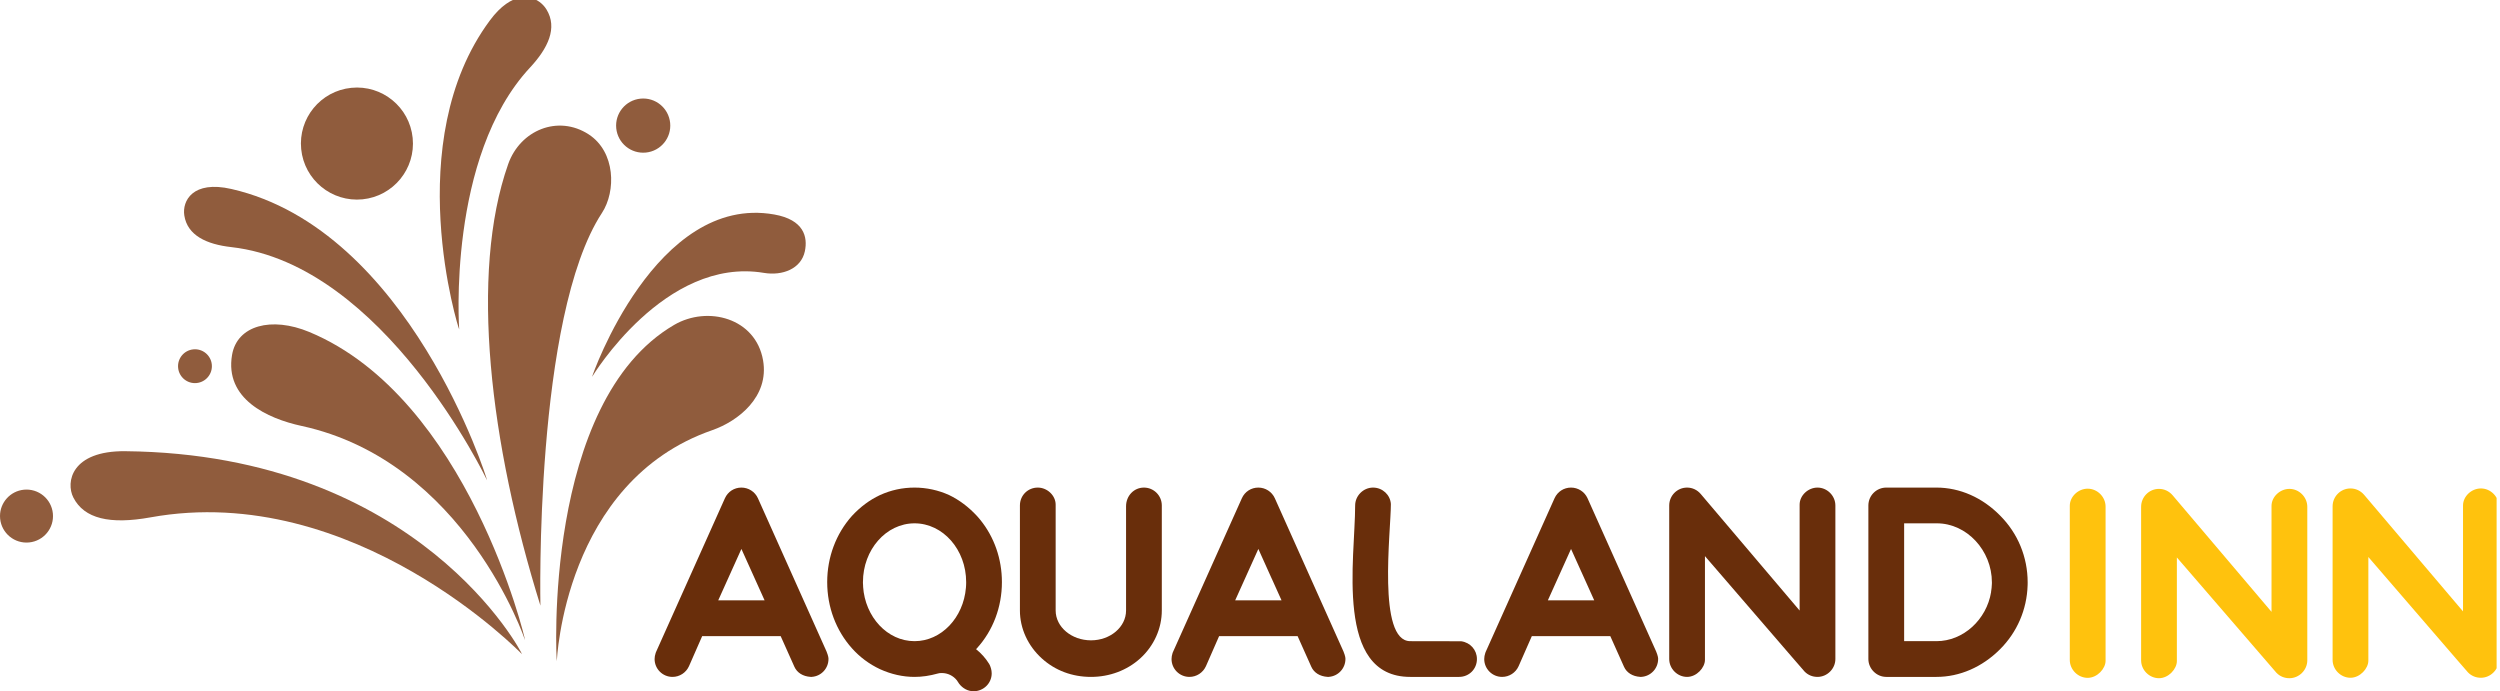
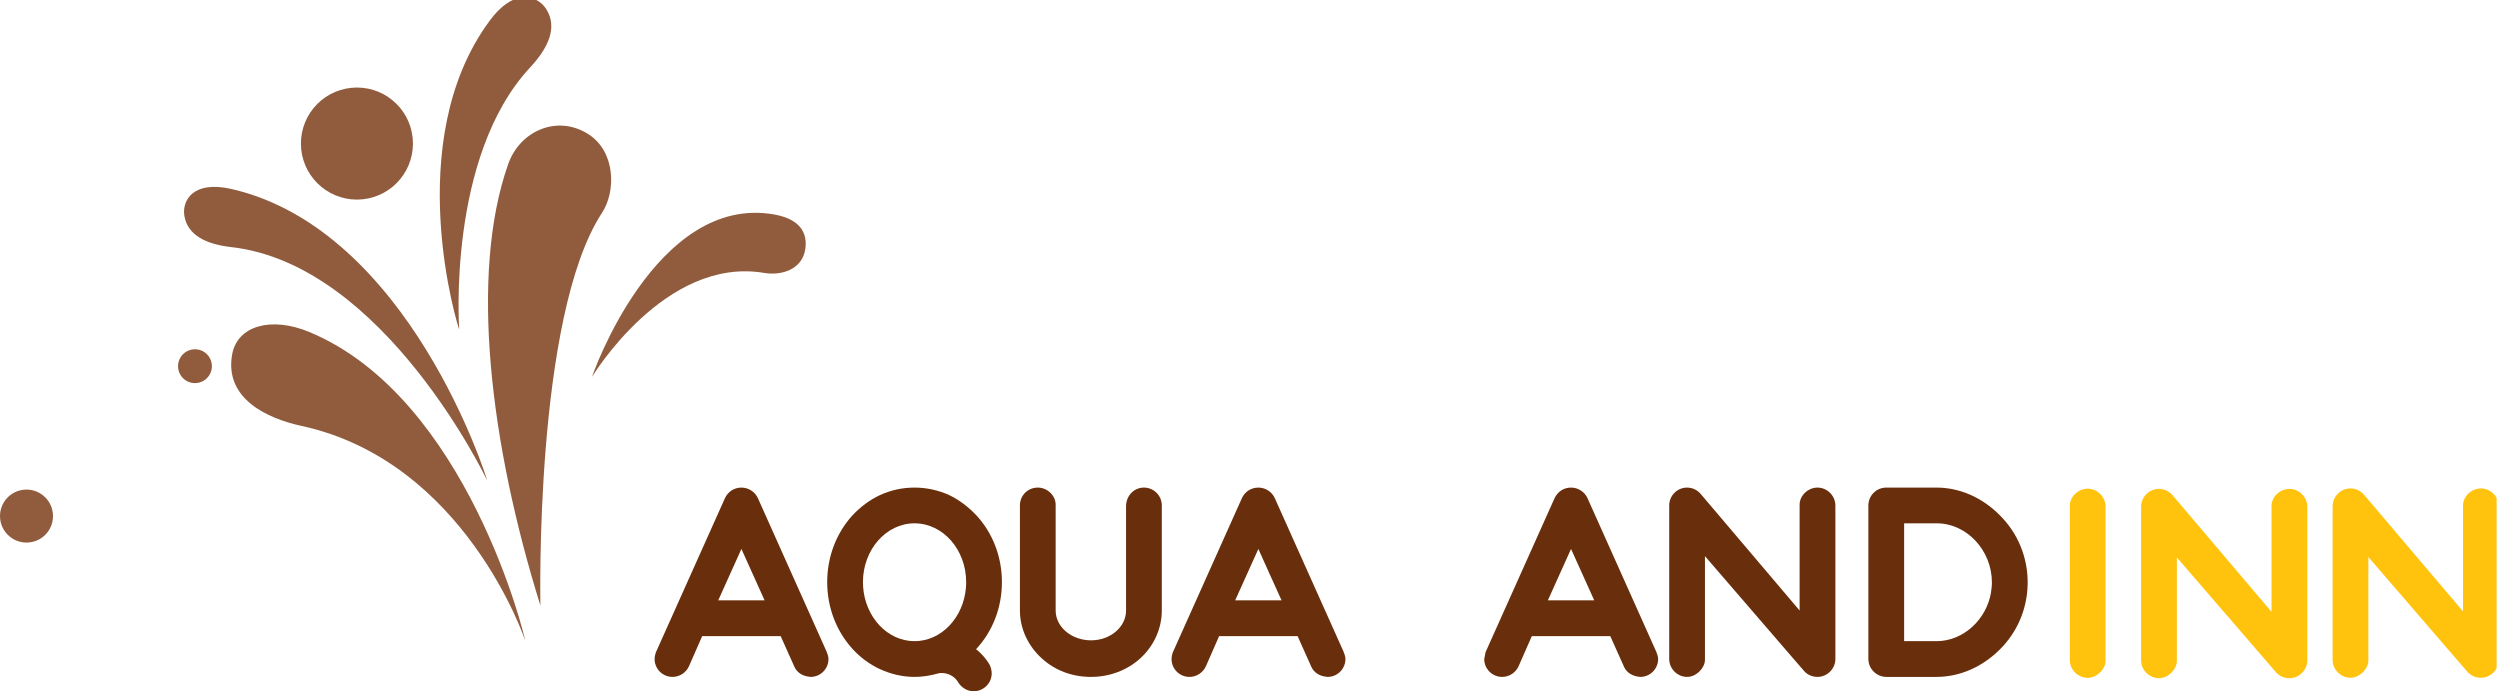
<svg xmlns="http://www.w3.org/2000/svg" width="217" height="60" viewBox="0 0 217 60" fill="none">
  <g clip-path="url(#clip0)">
    <path d="M15.462 31.933C15.542 32.74 16.262 33.329 17.07 33.247C17.875 33.165 18.465 32.446 18.385 31.64C18.304 30.832 17.583 30.243 16.777 30.325C15.969 30.405 15.38 31.125 15.462 31.933Z" fill="#905C3D" />
-     <path d="M53.49 11.137C53.621 12.43 54.772 13.372 56.064 13.242C57.356 13.113 58.299 11.96 58.169 10.668C58.039 9.376 56.886 8.434 55.594 8.563C54.302 8.693 53.361 9.845 53.49 11.137Z" fill="#905C3D" />
    <path d="M0.012 45.026C0.14 46.29 1.268 47.211 2.53 47.084C3.795 46.958 4.716 45.831 4.589 44.566C4.462 43.302 3.334 42.38 2.071 42.507C0.886 42.626 0.002 43.624 0 44.791C0 44.868 0.004 44.947 0.012 45.026Z" fill="#905C3D" />
    <path d="M26.144 12.947C26.412 15.62 28.796 17.568 31.468 17.301C34.14 17.032 36.089 14.647 35.82 11.975C35.552 9.303 33.169 7.354 30.497 7.623C27.824 7.89 25.875 10.275 26.144 12.947Z" fill="#905C3D" />
    <path d="M46.006 5.864C38.787 13.621 39.858 28.593 39.858 28.593C39.821 28.619 34.682 12.325 42.531 1.761C43.479 0.487 44.394 -0.077 45.184 -0.212H45.944C46.616 -0.092 47.142 0.34 47.438 0.827C48.414 2.423 47.565 4.189 46.006 5.864Z" fill="#905C3D" />
    <path d="M20.074 21.448C33.37 22.949 42.277 41.688 42.277 41.688C42.321 41.687 35.547 19.94 20.083 16.403C16.729 15.636 15.801 17.44 15.998 18.702C16.266 20.439 17.94 21.208 20.074 21.448Z" fill="#905C3D" />
    <path d="M66.306 23.686C57.694 22.245 51.395 32.705 51.395 32.705C51.365 32.686 56.914 16.789 67.209 18.618C69.779 19.076 70.128 20.566 69.861 21.813C69.539 23.329 67.926 23.957 66.306 23.686Z" fill="#905C3D" />
-     <path d="M13.055 44.908C30.742 41.703 45.311 56.785 45.311 56.785C45.366 56.77 36.429 39.426 10.877 39.164C6.19 39.117 5.687 41.859 6.369 43.189C7.305 45.02 9.537 45.544 13.055 44.908Z" fill="#905C3D" />
    <path d="M26.167 36.969C40.38 40.053 45.571 55.556 45.571 55.556C45.63 55.563 40.613 34.537 26.846 28.816C23.578 27.457 20.576 28.235 20.141 30.813C19.495 34.62 23.196 36.323 26.167 36.969Z" fill="#905C3D" />
    <path d="M52.25 18.482C46.357 27.481 46.909 52.569 46.909 52.569C42.525 38.497 40.747 23.788 44.11 14.247C45.154 11.289 48.444 9.943 51.092 11.66C53.433 13.178 53.482 16.599 52.25 18.482Z" fill="#905C3D" />
-     <path d="M61.808 37.344C48.951 41.816 48.333 57.392 48.333 57.392C48.286 57.402 47.083 34.881 58.512 28.204C61.426 26.505 65.601 27.598 66.236 31.285C66.776 34.422 64.1 36.549 61.808 37.344Z" fill="#905C3D" />
    <path d="M182.764 43.971V57.362C182.764 58.026 182.051 58.837 181.211 58.837C180.371 58.837 179.658 58.132 179.658 57.284V43.901C179.658 43.11 180.385 42.418 181.211 42.418C182.051 42.418 182.764 43.131 182.764 43.971Z" fill="#FFC20D" />
    <path d="M215.343 58.83C214.912 58.83 214.528 58.673 214.227 58.371C214.197 58.342 214.152 58.298 206.289 49.178L206.247 49.129L206.205 49.081L206.163 49.031L206.12 48.981L206.077 48.931L206.034 48.881L205.989 48.83L205.969 48.806L205.945 48.778L205.9 48.726L205.855 48.674L205.809 48.62L205.763 48.567L205.716 48.513L205.669 48.458L205.621 48.403L205.573 48.347V57.35C205.573 58.018 204.858 58.83 204.02 58.83C203.181 58.83 202.47 58.121 202.47 57.279V43.95C202.47 43.092 203.167 42.397 204.02 42.397C204.479 42.397 204.899 42.595 205.207 42.953L213.79 53.069V43.877C213.79 43.089 214.516 42.397 215.343 42.397C216.183 42.397 216.894 43.107 216.894 43.95V57.279C216.894 58.121 216.183 58.83 215.343 58.83Z" fill="#FFC20D" />
    <path d="M198.722 58.868C198.291 58.868 197.906 58.712 197.606 58.41C197.575 58.38 197.53 58.335 189.567 49.098L189.52 49.044L189.474 48.991L189.428 48.937L189.38 48.883L189.348 48.845L189.334 48.828L189.286 48.774L189.239 48.719L189.192 48.664L189.144 48.609L189.096 48.553L189.048 48.498L189 48.442L188.952 48.386V57.389C188.952 58.057 188.237 58.868 187.399 58.868C186.56 58.868 185.849 58.16 185.849 57.318V43.989C185.849 43.131 186.546 42.435 187.399 42.435C187.858 42.435 188.278 42.634 188.585 42.992L197.168 53.108V43.916C197.168 43.128 197.894 42.435 198.722 42.435C199.563 42.435 200.273 43.146 200.273 43.989V57.318C200.273 58.16 199.563 58.868 198.722 58.868Z" fill="#FFC20D" />
    <path d="M168.083 58.755H163.727C162.885 58.755 162.175 58.046 162.175 57.204V43.875C162.175 43.017 162.872 42.322 163.727 42.322H168.083C170.108 42.322 172.07 43.185 173.607 44.749C175.149 46.29 176.001 48.352 176.001 50.551L176 50.642V50.667L175.999 50.68V50.706L175.999 50.719V50.732L175.998 50.771L175.997 50.784V50.797L175.997 50.809L175.996 50.822C175.929 52.918 175.085 54.875 173.603 56.356C172.058 57.904 170.097 58.755 168.083 58.755ZM165.279 55.653H168.083C170.423 55.653 172.436 53.776 172.827 51.395L172.822 51.395C172.863 51.154 172.889 50.909 172.896 50.658C172.896 50.623 172.897 50.587 172.897 50.551C172.897 47.772 170.71 45.425 168.122 45.425H165.279V55.653Z" fill="#692E0B" />
    <path d="M157.76 58.755C157.329 58.755 156.945 58.598 156.644 58.297C156.615 58.267 156.568 58.222 148.605 48.984L148.558 48.931L148.512 48.877L148.466 48.823L148.419 48.769L148.386 48.731L148.372 48.715L148.325 48.66L148.278 48.605L148.23 48.55L148.183 48.495L148.135 48.44L148.087 48.384L148.039 48.328L147.99 48.272V57.276C147.99 57.943 147.276 58.755 146.437 58.755C145.598 58.755 144.888 58.046 144.888 57.204V43.875C144.888 43.017 145.585 42.322 146.437 42.322C146.897 42.322 147.317 42.52 147.624 42.879L156.207 52.995V43.802C156.207 43.014 156.933 42.322 157.76 42.322C158.601 42.322 159.311 43.032 159.311 43.875V57.204C159.311 58.046 158.601 58.755 157.76 58.755Z" fill="#692E0B" />
-     <path d="M142.421 58.758L142.365 58.752C141.704 58.71 141.194 58.389 140.965 57.878L139.773 55.215H132.963L131.815 57.826C131.559 58.395 130.997 58.755 130.383 58.755C129.528 58.755 128.831 58.06 128.831 57.204C128.831 57.035 128.863 56.857 128.923 56.679L128.951 56.6L134.935 43.246C135.194 42.675 135.744 42.322 136.366 42.322C136.98 42.322 137.539 42.682 137.794 43.24L140.709 49.748L140.708 49.748L143.756 56.553C143.926 56.971 143.926 57.129 143.926 57.204C143.926 58.019 143.288 58.7 142.478 58.752L142.421 58.758ZM134.354 52.111H138.379L137.267 49.643H137.265L136.366 47.648L134.354 52.111Z" fill="#692E0B" />
-     <path d="M126.647 58.755H122.409C115.82 58.755 117.627 48.493 117.627 43.875C117.627 43.032 118.338 42.322 119.18 42.322C119.996 42.322 120.675 42.948 120.728 43.746C120.729 46.156 119.536 55.653 122.409 55.653L126.828 55.661C127.623 55.767 128.197 56.416 128.197 57.204C128.197 58.074 127.517 58.755 126.647 58.755Z" fill="#692E0B" />
+     <path d="M142.421 58.758L142.365 58.752C141.704 58.71 141.194 58.389 140.965 57.878L139.773 55.215H132.963L131.815 57.826C131.559 58.395 130.997 58.755 130.383 58.755C129.528 58.755 128.831 58.06 128.831 57.204L128.951 56.6L134.935 43.246C135.194 42.675 135.744 42.322 136.366 42.322C136.98 42.322 137.539 42.682 137.794 43.24L140.709 49.748L140.708 49.748L143.756 56.553C143.926 56.971 143.926 57.129 143.926 57.204C143.926 58.019 143.288 58.7 142.478 58.752L142.421 58.758ZM134.354 52.111H138.379L137.267 49.643H137.265L136.366 47.648L134.354 52.111Z" fill="#692E0B" />
    <path d="M115.279 58.758L115.225 58.752C114.562 58.71 114.052 58.389 113.823 57.878L112.632 55.215H105.819L104.675 57.826C104.415 58.395 103.854 58.755 103.242 58.755C102.386 58.755 101.69 58.06 101.69 57.204C101.69 57.035 101.721 56.857 101.78 56.679L101.812 56.6L104.121 51.447L107.795 43.246C108.053 42.674 108.601 42.322 109.225 42.322C109.838 42.322 110.4 42.683 110.653 43.243L113.539 49.686L116.616 56.553C116.784 56.971 116.784 57.129 116.784 57.204C116.784 58.019 116.147 58.7 115.335 58.752L115.279 58.758ZM107.213 52.111H111.238L110.389 50.227L110.387 50.228L109.225 47.648L107.213 52.111Z" fill="#692E0B" />
    <path d="M94.7 58.755C93.065 58.755 91.59 58.201 90.432 57.153C89.223 56.06 88.529 54.546 88.529 52.992V43.875C88.529 43.005 89.212 42.322 90.08 42.322C90.907 42.322 91.631 43.014 91.631 43.803V52.992C91.631 54.42 93.007 55.581 94.7 55.581C96.379 55.581 97.742 54.42 97.742 52.992V43.946C97.742 43.035 98.424 42.322 99.295 42.322C100.149 42.322 100.845 43.017 100.845 43.875V52.992C100.845 54.554 100.161 56.07 98.968 57.153C97.824 58.186 96.309 58.755 94.7 58.755Z" fill="#692E0B" />
    <path d="M84.506 60C84.022 60 83.559 59.756 83.242 59.334L83.059 59.056C82.742 58.654 82.266 58.419 81.747 58.419L81.682 58.42C81.591 58.42 81.502 58.434 81.407 58.46C80.695 58.659 80.036 58.755 79.382 58.755C78.369 58.755 77.357 58.528 76.38 58.082C75.448 57.644 74.633 57.038 73.953 56.276C72.566 54.73 71.801 52.687 71.801 50.527C71.801 48.366 72.566 46.327 73.953 44.777C74.681 43.993 75.492 43.39 76.372 42.978C77.323 42.541 78.334 42.322 79.382 42.322C80.418 42.322 81.457 42.548 82.388 42.973C83.271 43.4 84.068 44.001 84.782 44.767L84.843 44.835L84.847 44.84L84.853 44.846L84.91 44.911L84.912 44.913L84.964 44.974L84.968 44.978L85.013 45.031L85.026 45.047L85.074 45.106L85.084 45.117C86.302 46.615 86.966 48.517 86.966 50.527C86.966 52.699 86.191 54.743 84.785 56.282C84.765 56.305 84.744 56.327 84.723 56.349C85.168 56.703 85.553 57.133 85.858 57.626L85.925 57.756C85.988 57.911 86.079 58.145 86.079 58.45C86.079 59.304 85.374 60 84.506 60ZM74.916 50.913C75.089 53.559 77.028 55.653 79.382 55.653C81.708 55.653 83.625 53.614 83.842 51.02L83.842 51.012L83.843 51.004L83.844 50.997L83.844 50.989L83.845 50.981V50.974L83.846 50.966L83.847 50.958L83.847 50.951L83.851 50.897L83.852 50.889V50.882L83.852 50.874L83.855 50.828V50.82L83.856 50.812L83.857 50.781V50.774L83.858 50.766C83.859 50.733 83.86 50.7 83.861 50.666L83.861 50.66V50.651C83.862 50.61 83.863 50.569 83.863 50.527C83.863 47.715 81.854 45.425 79.382 45.425C76.914 45.425 74.904 47.715 74.904 50.527L74.904 50.588V50.601C74.907 50.705 74.914 50.809 74.921 50.915L74.916 50.913Z" fill="#692E0B" />
    <path d="M70.409 58.758L70.354 58.752C69.692 58.71 69.183 58.389 68.954 57.878L67.762 55.215H60.95L59.804 57.826C59.545 58.395 58.986 58.755 58.371 58.755C57.516 58.755 56.819 58.06 56.819 57.204C56.819 57.035 56.851 56.857 56.912 56.679L56.941 56.6L62.924 43.246C63.183 42.675 63.73 42.322 64.354 42.322C64.968 42.322 65.53 42.682 65.784 43.24L71.745 56.553C71.912 56.971 71.912 57.129 71.912 57.204C71.912 58.019 71.277 58.7 70.464 58.752L70.409 58.758ZM62.342 52.111H66.367L65.3 49.745L64.354 47.648L63.245 50.108H63.245L62.342 52.111Z" fill="#692E0B" />
  </g>
  <defs>
    <clipPath id="clip0">
      <rect width="216.706" height="60" fill="white" />
    </clipPath>
  </defs>
</svg>